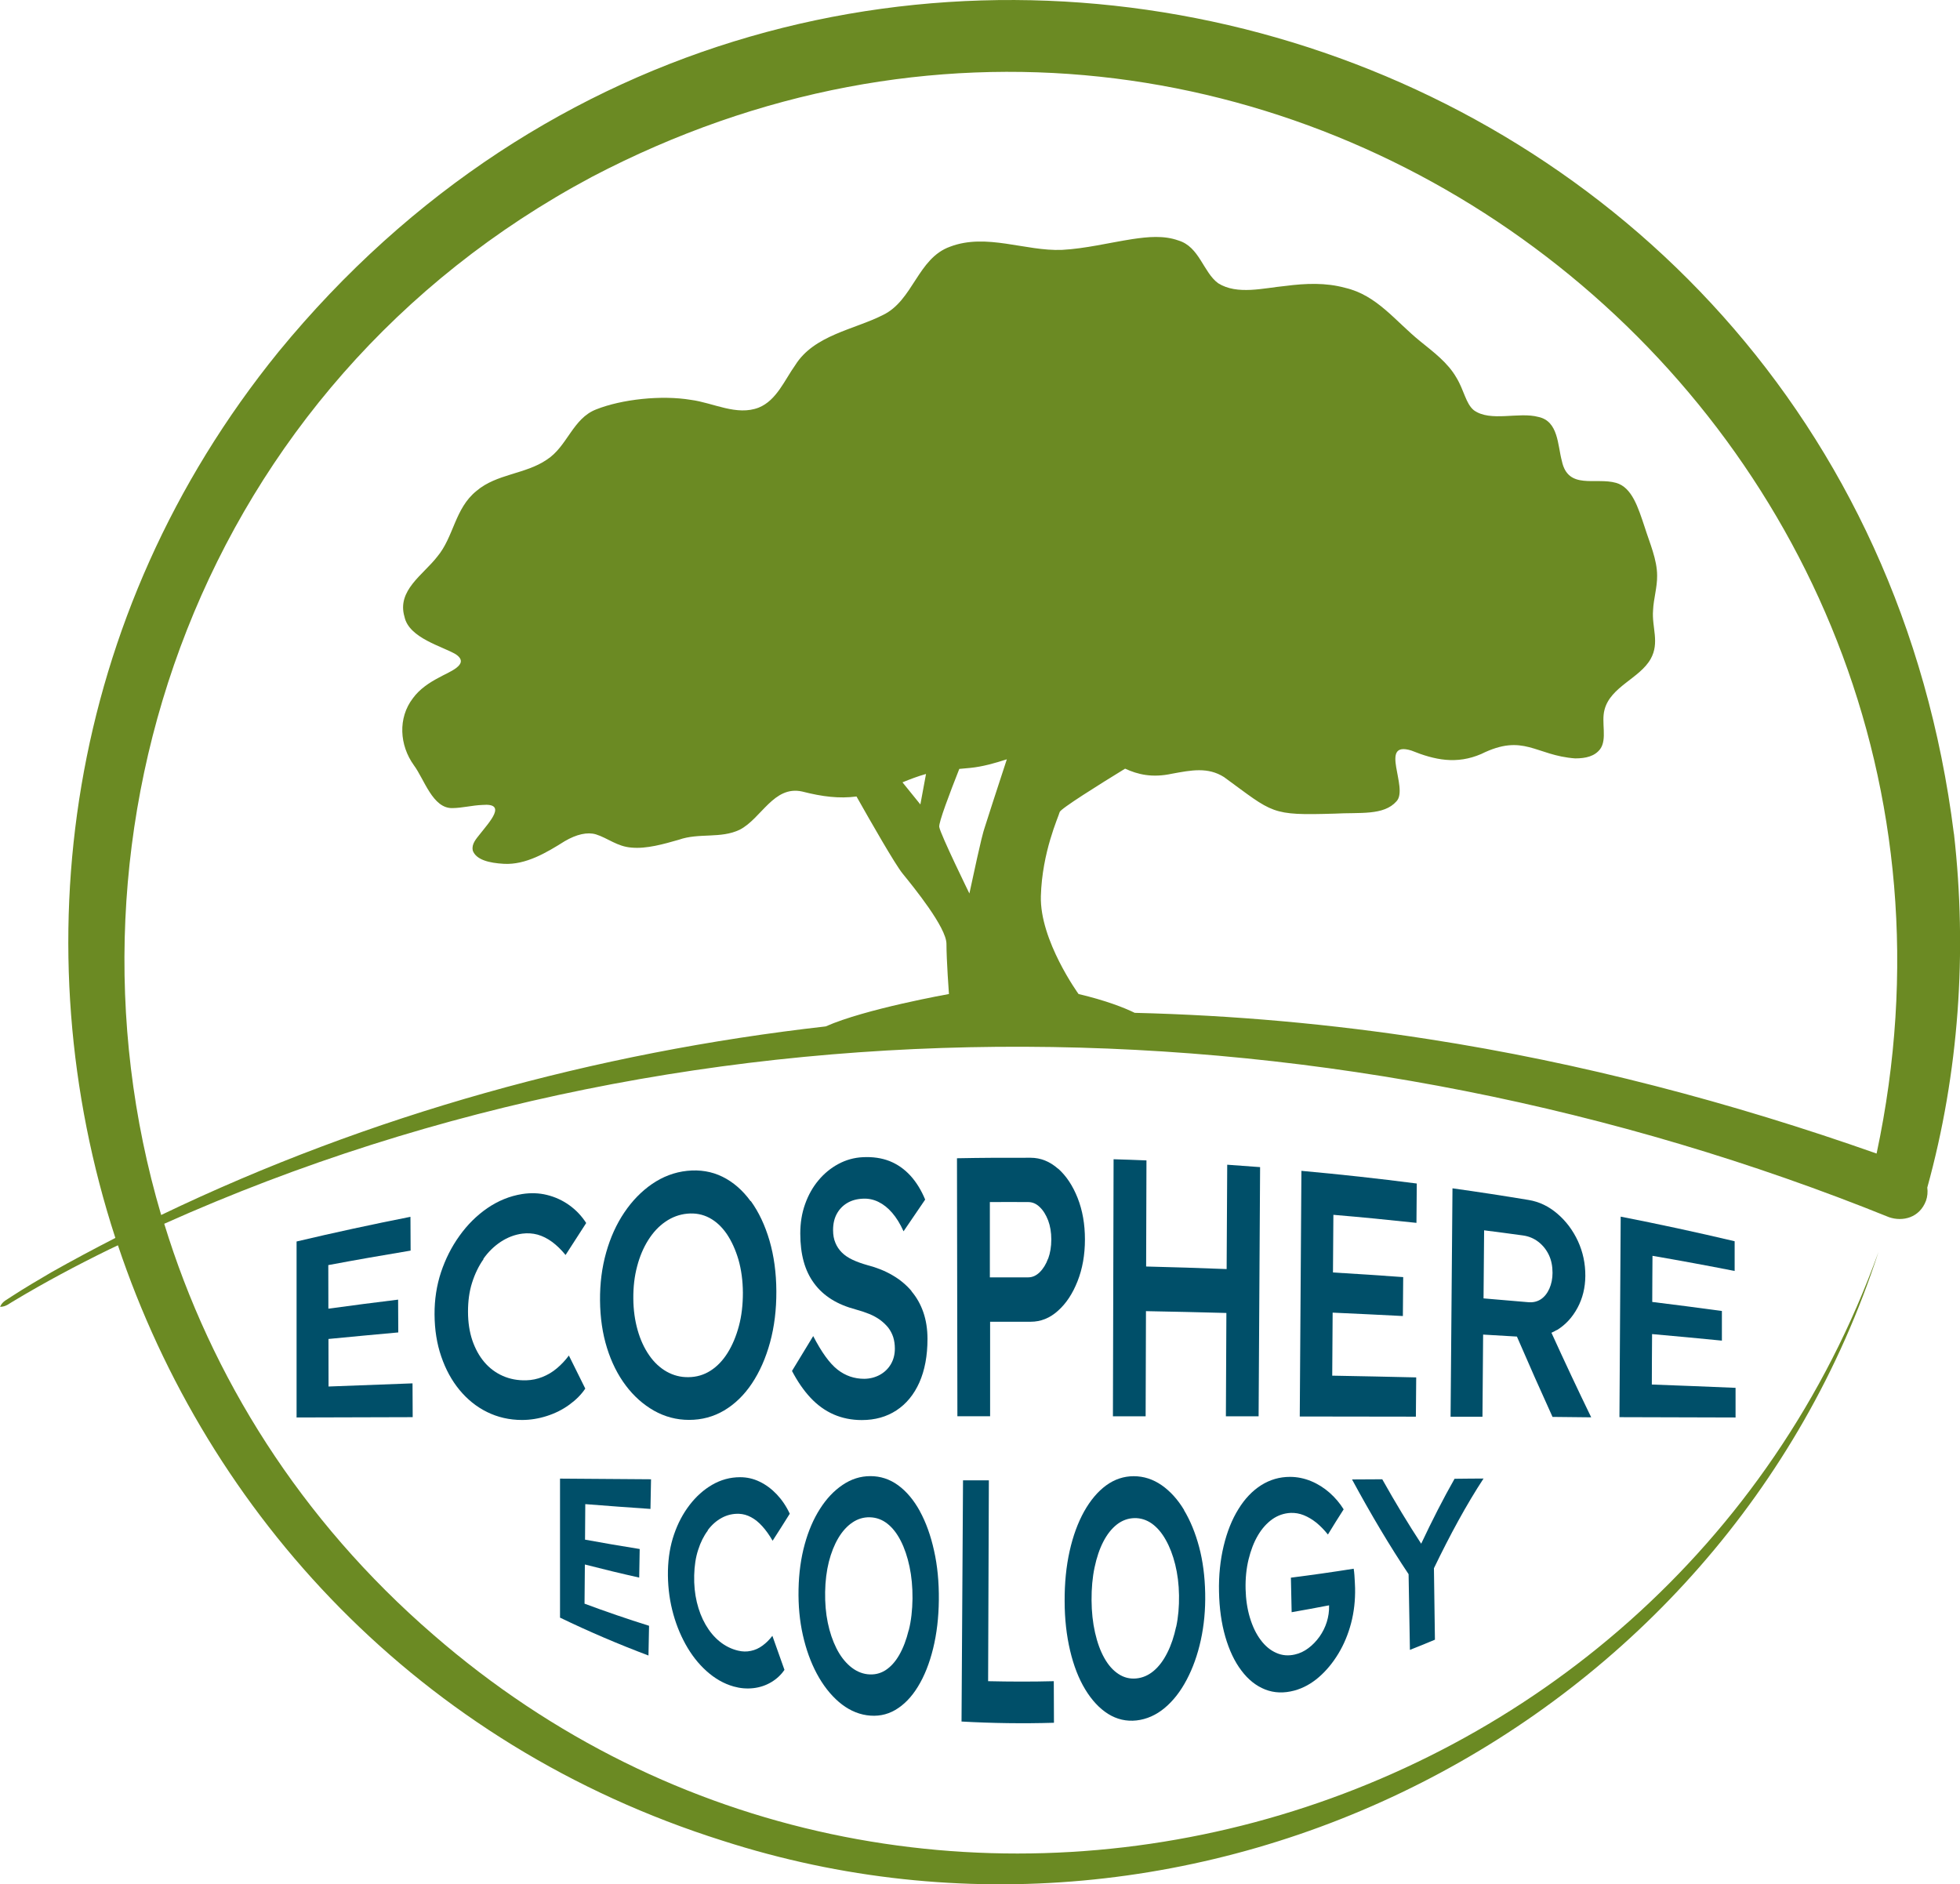
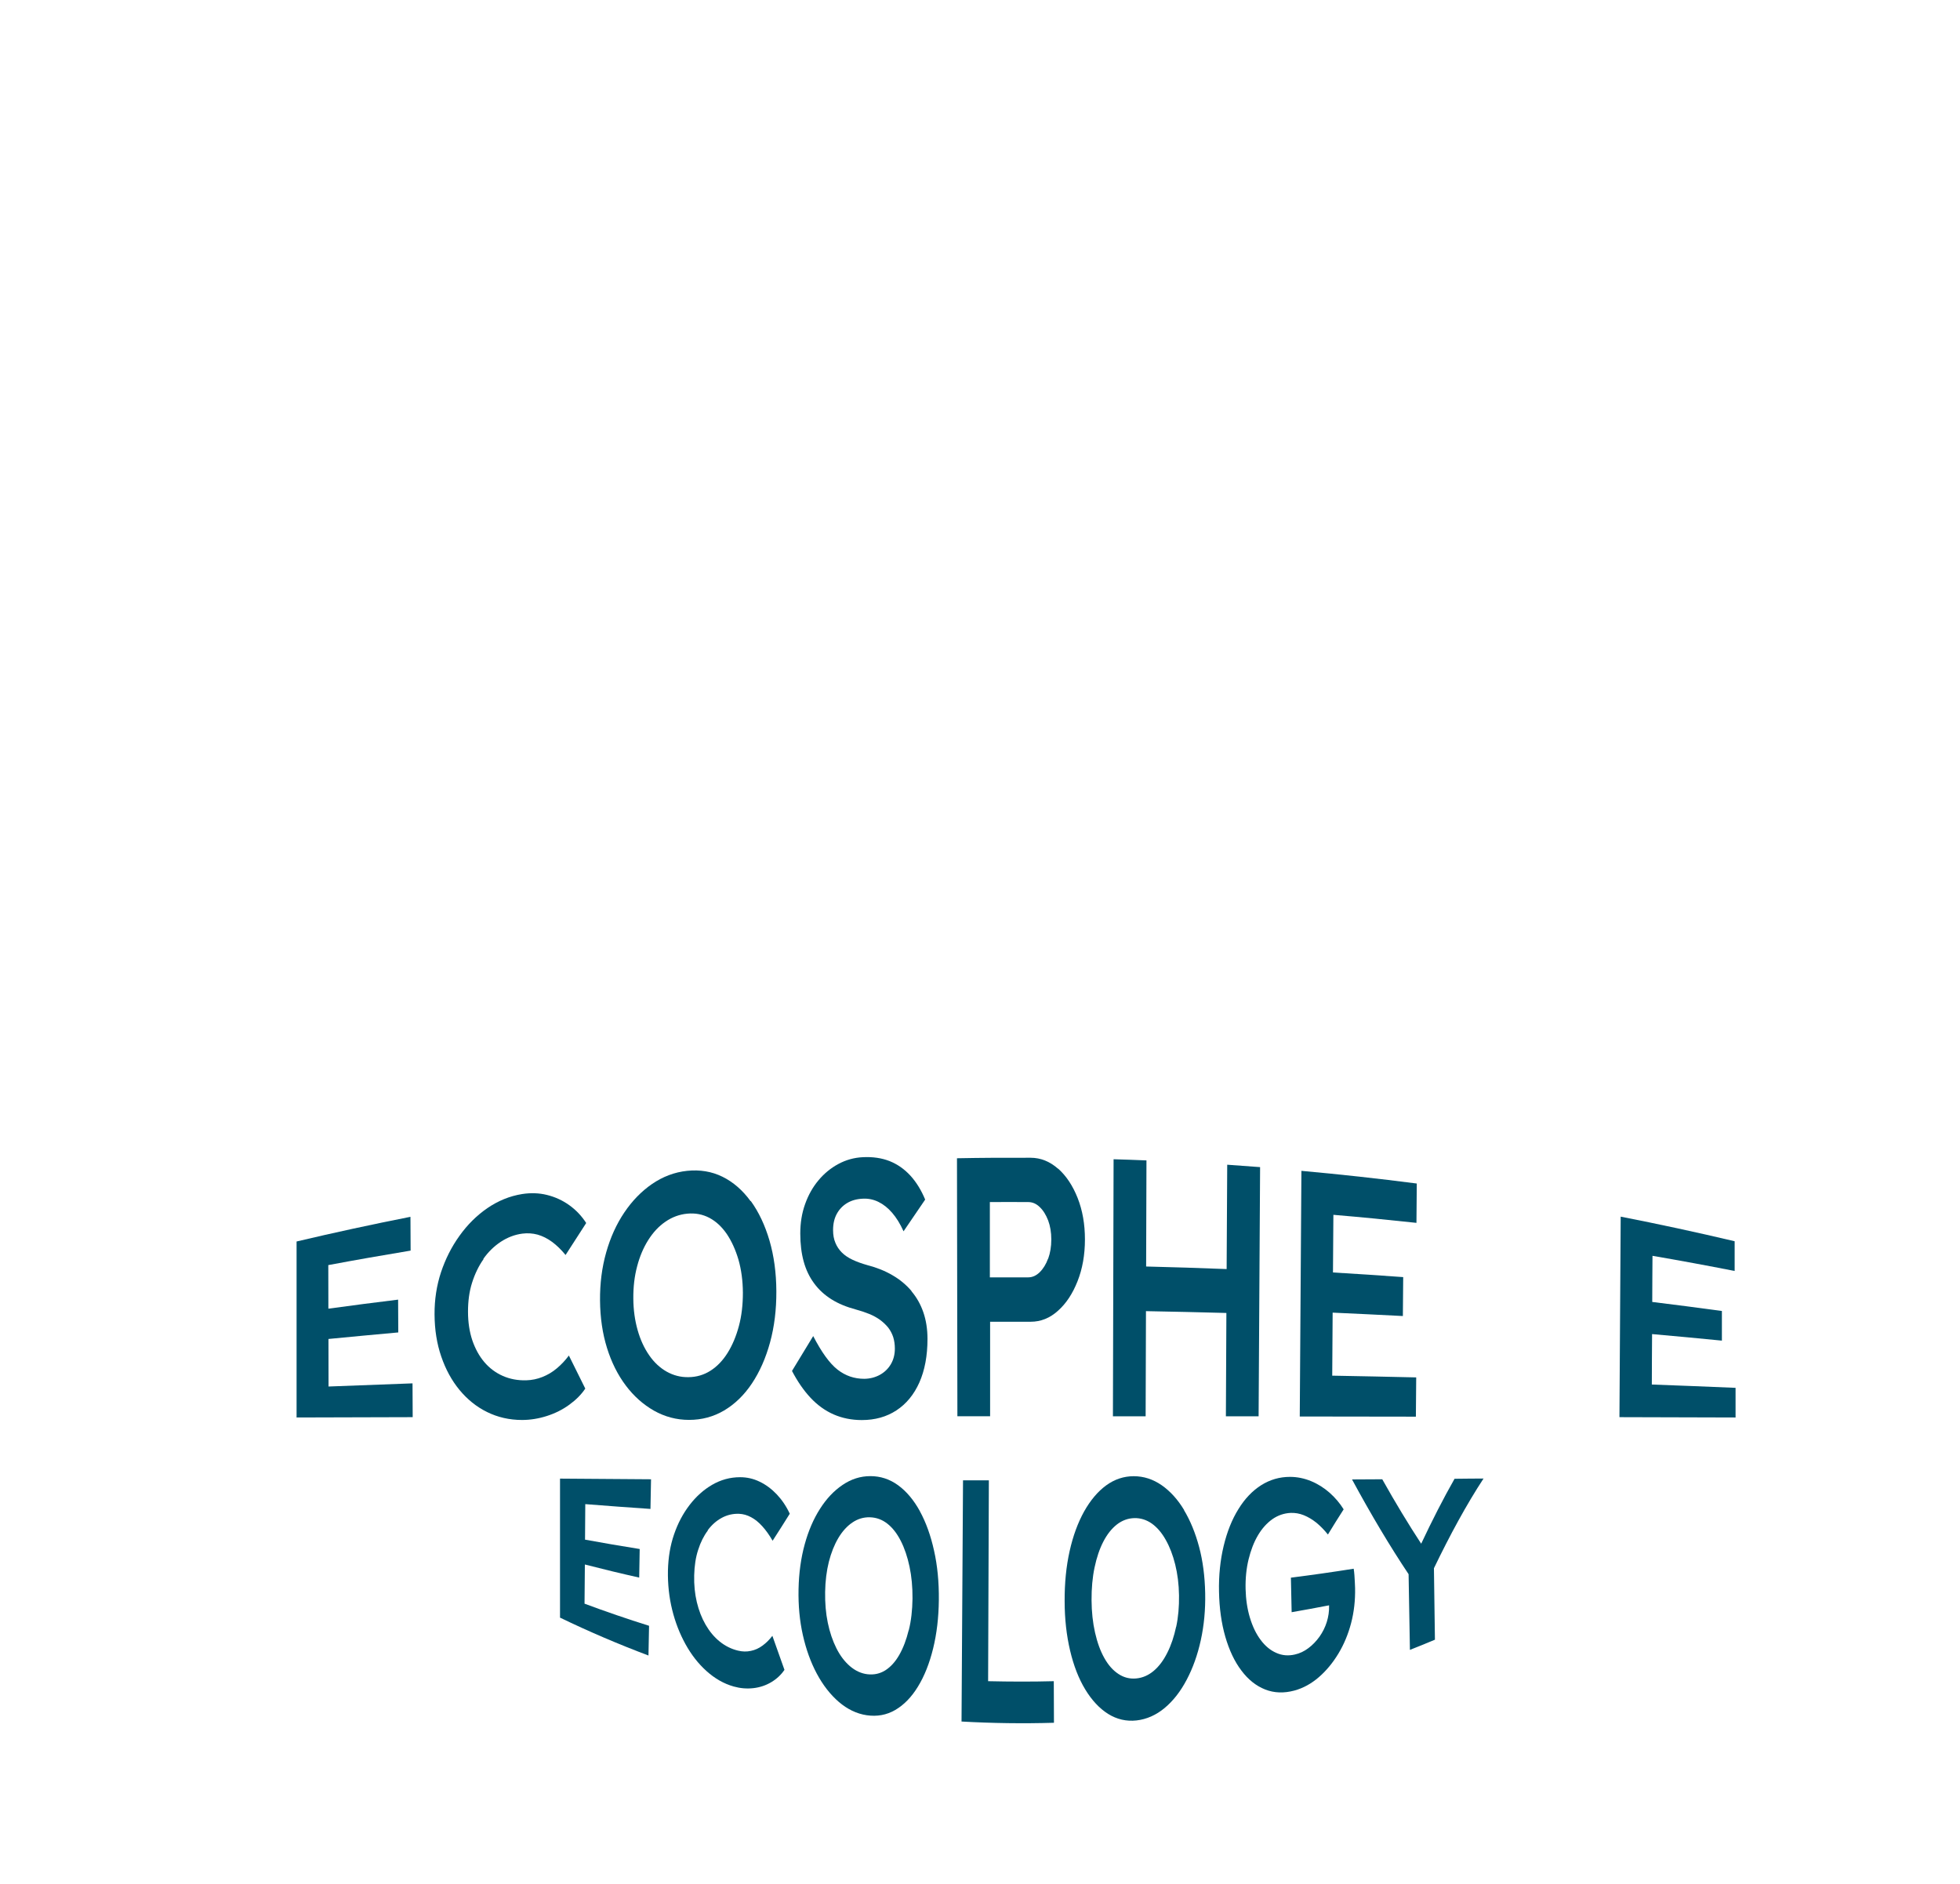
<svg xmlns="http://www.w3.org/2000/svg" id="Layer_1" version="1.1" viewBox="0 0 236.66 227.52">
  <defs>
    <style>
      .st0 {
        fill: #6b8a23;
      }

      .st1 {
        fill: #004f69;
      }
    </style>
  </defs>
  <g>
    <path class="st1" d="M39.67,167.41c0-1.91,0-3.83-.01-5.74,2.81-.27,5.62-.54,8.43-.79,0-1.32-.01-2.64-.02-3.96-2.81.34-5.61.71-8.42,1.09,0-1.75,0-3.51-.01-5.26,3.31-.62,6.62-1.2,9.94-1.75,0-1.36-.02-2.72-.02-4.08-4.6.91-9.18,1.9-13.75,2.98v21.25c4.67-.02,9.35-.03,14.02-.04,0-1.36-.02-2.72-.02-4.08-3.37.12-6.75.25-10.12.38Z" />
    <path class="st1" d="M58.36,152c.59-.84,1.29-1.52,2.1-2.06.81-.53,1.68-.87,2.61-.99.63-.08,1.24-.04,1.84.12.6.17,1.18.46,1.74.87.56.41,1.11.94,1.64,1.59.83-1.27,1.66-2.56,2.49-3.86-.55-.86-1.24-1.58-2.05-2.16-.81-.58-1.71-.99-2.68-1.23-.97-.24-1.97-.27-3-.11-1.51.24-2.91.82-4.2,1.7-1.28.88-2.41,2-3.36,3.33-.96,1.33-1.7,2.8-2.24,4.41-.53,1.61-.79,3.3-.78,5.09.01,1.86.28,3.55.81,5.09.53,1.55,1.26,2.89,2.2,4.03.94,1.14,2.05,2.04,3.33,2.67,1.28.63,2.69.96,4.23.96.99,0,1.99-.16,2.99-.48,1-.32,1.9-.77,2.71-1.36.8-.58,1.45-1.23,1.93-1.95-.66-1.34-1.32-2.67-1.98-3.99-.44.59-.93,1.11-1.46,1.55-.53.45-1.11.79-1.74,1.04-.63.25-1.27.38-1.94.4-1.03.03-1.98-.15-2.84-.53-.86-.38-1.61-.94-2.23-1.67-.62-.73-1.1-1.61-1.45-2.63-.34-1.02-.52-2.17-.52-3.46,0-1.26.15-2.42.49-3.49.34-1.07.8-2.03,1.39-2.86Z" />
    <path class="st1" d="M90.63,145.03c-.96-1.32-2.1-2.31-3.4-2.95-1.3-.64-2.73-.87-4.27-.71-1.52.16-2.93.7-4.22,1.58-1.29.89-2.41,2.04-3.36,3.45-.95,1.41-1.68,3.02-2.19,4.83-.51,1.81-.76,3.74-.74,5.81.02,2.07.3,3.97.84,5.71.54,1.74,1.3,3.25,2.27,4.54s2.11,2.3,3.41,3.04c1.3.73,2.71,1.11,4.23,1.11,1.54,0,2.95-.38,4.24-1.14,1.29-.77,2.41-1.85,3.35-3.26.94-1.41,1.67-3.06,2.19-4.96.52-1.9.77-3.96.76-6.17-.01-2.24-.29-4.28-.83-6.13-.54-1.84-1.29-3.43-2.25-4.76ZM89.22,160.1c-.33,1.23-.78,2.31-1.36,3.24-.58.93-1.27,1.65-2.07,2.16-.8.51-1.68.77-2.65.78-.95.02-1.83-.21-2.65-.67-.81-.46-1.52-1.12-2.11-1.98-.59-.85-1.06-1.86-1.39-3.03-.33-1.16-.51-2.43-.52-3.81-.01-1.41.14-2.7.46-3.89.31-1.19.76-2.25,1.34-3.17.58-.92,1.27-1.67,2.08-2.22.81-.56,1.69-.88,2.64-.97.97-.09,1.86.08,2.67.51.81.43,1.5,1.08,2.1,1.95.59.88,1.06,1.92,1.41,3.11.34,1.2.52,2.52.53,3.97,0,1.45-.15,2.79-.48,4.02Z" />
    <path class="st1" d="M110.06,155.88c-.63-.74-1.39-1.38-2.29-1.9-.9-.53-1.9-.93-3.02-1.22-.67-.19-1.27-.4-1.8-.65-.53-.25-.96-.54-1.3-.88-.34-.34-.6-.73-.78-1.17-.19-.44-.28-.96-.28-1.54,0-.76.15-1.41.45-1.96.3-.55.72-.99,1.26-1.31.54-.32,1.17-.49,1.91-.52.65-.03,1.27.1,1.86.39.59.29,1.14.72,1.65,1.31.51.59.97,1.33,1.38,2.24.87-1.28,1.74-2.55,2.61-3.83-.47-1.14-1.07-2.11-1.79-2.9-.73-.79-1.56-1.37-2.51-1.75-.95-.37-2.02-.53-3.22-.47-1.06.05-2.05.33-2.96.82-.91.49-1.72,1.15-2.4,1.97-.69.82-1.23,1.78-1.62,2.88-.39,1.09-.58,2.27-.58,3.54,0,1.27.14,2.4.41,3.38.27.99.69,1.87,1.26,2.64.57.78,1.28,1.42,2.11,1.94.83.52,1.81.92,2.93,1.22.59.16,1.13.34,1.62.54.49.2.92.44,1.31.72.39.29.71.6.98.93.26.34.46.72.6,1.14.13.42.2.89.2,1.39,0,.71-.16,1.33-.48,1.88-.32.55-.77.98-1.33,1.29-.57.31-1.19.47-1.88.48-1.2,0-2.27-.36-3.23-1.11-.96-.75-1.93-2.1-2.94-4.05-.85,1.41-1.71,2.81-2.56,4.21.66,1.26,1.4,2.34,2.23,3.23.83.89,1.77,1.57,2.8,2.02,1.03.45,2.17.68,3.4.68,1.6,0,2.99-.39,4.18-1.17,1.19-.78,2.12-1.91,2.77-3.37.65-1.47.98-3.22.98-5.26,0-1.18-.17-2.25-.5-3.21-.33-.96-.81-1.81-1.44-2.55Z" />
    <path class="st1" d="M127.75,141.11c-.99-.87-2.09-1.32-3.31-1.32-2.96-.01-5.93,0-8.89.06.02,10.38.03,20.77.05,31.15,1.32,0,2.63,0,3.95,0,0-3.8,0-7.61,0-11.41,1.63,0,3.27,0,4.9,0,1.22,0,2.32-.44,3.3-1.33.99-.88,1.77-2.07,2.36-3.57.59-1.49.89-3.17.89-5.04,0-1.84-.29-3.5-.88-5-.59-1.49-1.38-2.68-2.36-3.55ZM126.55,151.97c-.25.68-.59,1.23-1.01,1.64-.42.41-.88.62-1.39.62-1.54,0-3.09,0-4.63,0,0-3.03,0-6.06,0-9.09,1.55-.01,3.09-.01,4.64,0,.51,0,.97.2,1.39.61.42.4.75.94,1.01,1.61.25.67.38,1.44.38,2.3,0,.86-.13,1.63-.38,2.32Z" />
    <path class="st1" d="M148.11,153.23c-3.24-.13-6.48-.23-9.72-.31.01-4.27.03-8.54.04-12.81-1.32-.06-2.65-.1-3.97-.14-.03,10.35-.05,20.69-.08,31.04,1.32,0,2.63,0,3.95,0,.01-4.23.03-8.46.04-12.7,3.24.06,6.47.13,9.71.22-.02,4.16-.04,8.32-.06,12.48,1.32,0,2.63,0,3.95,0,.06-10.03.12-20.06.18-30.09-1.32-.1-2.64-.2-3.97-.29-.02,4.2-.04,8.39-.07,12.59Z" />
    <path class="st1" d="M156.94,171.03c4.67,0,9.35.01,14.02.02.01-1.58.03-3.16.04-4.74-3.38-.08-6.76-.15-10.14-.21.02-2.54.04-5.07.05-7.61,2.83.13,5.65.26,8.48.41.01-1.57.02-3.13.04-4.7-2.82-.21-5.65-.39-8.48-.56.02-2.32.03-4.64.05-6.96,3.35.28,6.69.61,10.03.97.01-1.58.03-3.16.04-4.75-4.64-.6-9.28-1.11-13.93-1.53-.07,9.89-.13,19.78-.2,29.67Z" />
-     <path class="st1" d="M187.97,160.61c1.05-.64,1.88-1.54,2.5-2.69.62-1.15.94-2.43.95-3.86.01-1.5-.29-2.89-.89-4.2-.61-1.31-1.43-2.41-2.47-3.3-1.04-.9-2.2-1.46-3.47-1.67-3.07-.51-6.13-.98-9.21-1.41-.08,9.19-.15,18.39-.23,27.58,1.28,0,2.57,0,3.85,0,.03-3.31.05-6.62.08-9.92,1.36.08,2.72.16,4.08.24,1.43,3.31,2.87,6.56,4.3,9.7,1.56.02,3.12.03,4.67.05-1.6-3.29-3.2-6.7-4.8-10.21.21-.1.41-.19.61-.32ZM179.19,148.55c1.57.2,3.13.4,4.7.62.71.1,1.33.36,1.87.78.54.42.96.95,1.26,1.58.3.63.44,1.35.44,2.15,0,.71-.13,1.34-.38,1.91-.25.56-.59.99-1.02,1.28-.44.29-.95.41-1.53.36-1.8-.16-3.6-.31-5.4-.46.02-2.74.05-5.48.07-8.22Z" />
    <path class="st1" d="M199.45,167.16c0-2.03.02-4.06.03-6.08,2.81.25,5.62.51,8.43.79,0-1.19,0-2.39,0-3.58-2.8-.39-5.61-.74-8.41-1.09,0-1.86.02-3.71.03-5.57,3.31.57,6.62,1.18,9.92,1.83,0-1.2,0-2.39,0-3.59-4.57-1.08-9.16-2.07-13.76-2.97-.05,8.07-.1,16.14-.15,24.21,4.67.01,9.35.03,14.02.04v-3.58c-3.37-.14-6.74-.28-10.12-.4Z" />
  </g>
  <g>
    <path class="st1" d="M67.63,195.32c3.5,1.69,7.06,3.21,10.67,4.57.02-1.2.05-2.39.07-3.59-2.62-.82-5.21-1.71-7.79-2.67.01-1.58.03-3.15.04-4.73,2.18.56,4.36,1.09,6.56,1.58.02-1.15.04-2.3.06-3.45-2.21-.35-4.4-.73-6.6-1.13.01-1.43.02-2.86.03-4.29,2.62.21,5.24.4,7.87.58.02-1.19.05-2.39.07-3.58-3.66-.02-7.32-.05-10.99-.08v16.8Z" />
    <path class="st1" d="M85.45,184.77c.49-.66,1.06-1.16,1.71-1.51.66-.35,1.35-.51,2.09-.48.49.02.98.16,1.44.41.47.25.92.61,1.35,1.09.43.47.85,1.06,1.25,1.75.69-1.07,1.38-2.15,2.07-3.26-.41-.89-.94-1.67-1.56-2.33-.63-.66-1.32-1.18-2.08-1.54-.76-.37-1.55-.54-2.36-.54-1.2,0-2.32.31-3.36.91-1.04.6-1.95,1.42-2.74,2.45-.79,1.03-1.41,2.2-1.87,3.54-.46,1.33-.7,2.78-.74,4.37-.03,1.66.14,3.22.51,4.73.37,1.51.91,2.89,1.61,4.16.7,1.27,1.55,2.36,2.53,3.24.99.89,2.08,1.53,3.29,1.87.78.22,1.57.29,2.37.2.8-.09,1.53-.34,2.18-.73.65-.39,1.18-.89,1.58-1.48-.49-1.39-.98-2.76-1.46-4.11-.36.48-.76.87-1.2,1.19-.43.32-.9.53-1.4.63-.5.11-1.01.1-1.54-.03-.81-.19-1.55-.56-2.22-1.1-.67-.54-1.23-1.22-1.7-2.03-.47-.81-.82-1.72-1.06-2.72-.24-1.01-.35-2.08-.32-3.25.03-1.14.18-2.16.48-3.07.29-.91.68-1.69,1.17-2.34Z" />
    <path class="st1" d="M111.07,182.46c-.74-1.35-1.62-2.39-2.63-3.13-1.02-.74-2.13-1.1-3.35-1.1-1.2,0-2.32.36-3.35,1.06-1.04.7-1.95,1.66-2.73,2.89-.78,1.22-1.4,2.65-1.85,4.3-.45,1.64-.7,3.44-.74,5.4-.04,1.97.13,3.8.52,5.54.39,1.73.95,3.29,1.69,4.67.74,1.38,1.63,2.52,2.65,3.4,1.03.88,2.15,1.43,3.37,1.61,1.24.18,2.39-.02,3.44-.63,1.05-.61,1.97-1.55,2.75-2.83.78-1.27,1.39-2.81,1.83-4.6.44-1.79.67-3.75.69-5.87.02-2.15-.17-4.14-.58-5.95-.4-1.81-.97-3.4-1.71-4.75ZM109.72,196.83c-.28,1.15-.66,2.15-1.14,2.99-.48.84-1.05,1.46-1.7,1.87-.65.4-1.36.55-2.14.46-.76-.09-1.47-.42-2.11-.97-.64-.55-1.19-1.27-1.64-2.17-.45-.9-.8-1.92-1.04-3.08-.24-1.16-.34-2.39-.32-3.71.02-1.34.18-2.56.45-3.65.28-1.09.66-2.05,1.14-2.86.48-.81,1.05-1.44,1.7-1.88.65-.44,1.35-.65,2.11-.63.77.02,1.47.27,2.1.76.63.49,1.17,1.18,1.63,2.08.46.9.81,1.94,1.06,3.12.25,1.18.37,2.47.36,3.86-.02,1.39-.16,2.67-.45,3.82Z" />
    <path class="st1" d="M119.31,202.99c.03-8.08.06-16.17.09-24.25-1.04,0-2.08,0-3.12,0-.06,9.71-.12,19.42-.18,29.12,3.72.21,7.44.26,11.16.15,0-1.67-.01-3.35-.02-5.02-2.64.07-5.28.06-7.92,0Z" />
-     <path class="st1" d="M142.98,182.33c-.77-1.28-1.68-2.28-2.71-3-1.04-.72-2.16-1.09-3.38-1.09-1.2,0-2.31.37-3.33,1.11-1.02.75-1.9,1.8-2.66,3.15-.75,1.35-1.34,2.95-1.75,4.79-.41,1.84-.61,3.85-.6,6.02,0,2.17.23,4.17.66,5.99.43,1.82,1.04,3.39,1.83,4.69.79,1.3,1.71,2.29,2.76,2.95,1.06.66,2.2.92,3.42.79,1.24-.14,2.38-.65,3.41-1.51,1.03-.86,1.92-2,2.66-3.41.74-1.4,1.31-2.99,1.7-4.77.39-1.78.57-3.66.53-5.67-.04-2.03-.28-3.89-.73-5.58-.45-1.69-1.06-3.18-1.83-4.46ZM142.01,196.42c-.25,1.17-.6,2.22-1.06,3.13-.46.92-1,1.65-1.64,2.19-.64.54-1.35.85-2.13.92-.77.07-1.48-.11-2.13-.54-.66-.43-1.23-1.07-1.71-1.93-.48-.85-.85-1.88-1.12-3.07-.27-1.19-.41-2.49-.42-3.9-.01-1.44.11-2.76.36-3.95.25-1.19.6-2.24,1.06-3.13.46-.89,1.01-1.58,1.65-2.08.64-.49,1.33-.74,2.09-.76.77-.02,1.48.21,2.12.66.64.46,1.2,1.11,1.68,1.97.48.85.86,1.84,1.14,2.97.28,1.13.44,2.37.46,3.73.02,1.35-.09,2.62-.34,3.79Z" />
+     <path class="st1" d="M142.98,182.33c-.77-1.28-1.68-2.28-2.71-3-1.04-.72-2.16-1.09-3.38-1.09-1.2,0-2.31.37-3.33,1.11-1.02.75-1.9,1.8-2.66,3.15-.75,1.35-1.34,2.95-1.75,4.79-.41,1.84-.61,3.85-.6,6.02,0,2.17.23,4.17.66,5.99.43,1.82,1.04,3.39,1.83,4.69.79,1.3,1.71,2.29,2.76,2.95,1.06.66,2.2.92,3.42.79,1.24-.14,2.38-.65,3.41-1.51,1.03-.86,1.92-2,2.66-3.41.74-1.4,1.31-2.99,1.7-4.77.39-1.78.57-3.66.53-5.67-.04-2.03-.28-3.89-.73-5.58-.45-1.69-1.06-3.18-1.83-4.46M142.01,196.42c-.25,1.17-.6,2.22-1.06,3.13-.46.92-1,1.65-1.64,2.19-.64.54-1.35.85-2.13.92-.77.07-1.48-.11-2.13-.54-.66-.43-1.23-1.07-1.71-1.93-.48-.85-.85-1.88-1.12-3.07-.27-1.19-.41-2.49-.42-3.9-.01-1.44.11-2.76.36-3.95.25-1.19.6-2.24,1.06-3.13.46-.89,1.01-1.58,1.65-2.08.64-.49,1.33-.74,2.09-.76.77-.02,1.48.21,2.12.66.64.46,1.2,1.11,1.68,1.97.48.85.86,1.84,1.14,2.97.28,1.13.44,2.37.46,3.73.02,1.35-.09,2.62-.34,3.79Z" />
    <path class="st1" d="M163.54,190.2c-.02-.29-.05-.55-.09-.79-2.52.4-5.05.76-7.58,1.08.03,1.39.06,2.78.09,4.17,1.51-.26,3.02-.54,4.52-.83,0,.01,0,.03,0,.04.02.68-.08,1.34-.28,1.98-.2.64-.5,1.23-.88,1.77-.39.54-.83,1-1.34,1.38-.5.38-1.05.64-1.64.77-.78.18-1.53.12-2.24-.2-.71-.31-1.34-.83-1.88-1.56-.55-.73-.98-1.63-1.3-2.69-.32-1.06-.49-2.22-.52-3.45-.03-1.29.09-2.48.36-3.59.27-1.1.64-2.07,1.13-2.9.49-.83,1.07-1.47,1.74-1.95.67-.47,1.41-.72,2.21-.76.54-.02,1.07.07,1.59.28.52.21,1.02.51,1.5.89.48.39.95.87,1.41,1.44.63-1.03,1.26-2.05,1.9-3.04-.45-.73-1.01-1.39-1.68-1.99-.67-.59-1.42-1.07-2.24-1.41-.82-.34-1.68-.52-2.56-.52-1.25,0-2.4.33-3.47,1-1.07.68-1.99,1.64-2.76,2.9-.78,1.25-1.37,2.74-1.78,4.45-.41,1.71-.6,3.56-.56,5.52.04,1.99.29,3.8.76,5.43.47,1.62,1.11,2.99,1.94,4.08.82,1.1,1.78,1.86,2.87,2.29,1.09.43,2.27.47,3.53.13,1.07-.29,2.06-.84,2.96-1.62.9-.78,1.69-1.74,2.36-2.85.67-1.11,1.18-2.34,1.53-3.67.35-1.34.51-2.74.48-4.25,0-.2-.01-.43-.03-.7-.01-.27-.03-.55-.05-.84Z" />
    <path class="st1" d="M179.13,178.52c-1.17,0-2.33.02-3.5.03-1.36,2.39-2.7,5.02-4.03,7.84-1.55-2.37-3.12-4.96-4.7-7.78-1.22,0-2.43.01-3.65.02,2.3,4.25,4.59,8.09,6.83,11.44.05,3.05.11,6.09.16,9.14,1.01-.4,2.02-.81,3.02-1.23-.04-2.88-.08-5.75-.12-8.63,1.96-4.06,3.94-7.7,5.99-10.83Z" />
  </g>
-   <path class="st0" d="M235.92,100.66C223.33.16,97.81-35.77,33.63,42.48,7.8,74.32,2.57,114.59,13.93,149.47c-2.61,1.34-5.2,2.72-7.75,4.16-1.56.92-3.24,1.9-4.77,2.9-.5.37-1.12.56-1.4,1.26.75,0,1.17-.46,1.72-.75,3.7-2.22,7.53-4.26,11.41-6.16.36-.18.74-.34,1.1-.52,10.91,32.57,36.33,60.32,73.01,71.89,57.57,18.55,120.91-13.52,139.57-71.09-25.9,71.78-116.73,96.43-174.49,46.23-16.08-13.9-26.84-31.18-32.5-49.63,65.38-29.29,142.29-27.44,208.27-.79,0,0,0,0,0,0,1.65.56,3.67.07,4.45-1.98.19-.53.23-1.08.16-1.6,3.82-13.83,4.84-28.43,3.22-42.73ZM115.83,92.84c.44-.04.87-.08,1.31-.12,1.51-.15,2.97-.57,4.43-1.04-1.17,3.57-2.46,7.53-2.7,8.32-.15.51-.25.55-1.82,7.88,0,0-3.49-7.12-3.64-8.03-.09-.53,1.28-4.12,2.42-7.01ZM137.03,122.3c-1.31-.64-3.47-1.49-6.8-2.28,0,0-4.7-6.48-4.55-11.82.15-5.34,2.12-9.55,2.27-10.15.1-.4,4.75-3.31,7.9-5.24,1.53.7,3.25,1.13,5.66.61,2.34-.43,4.34-.83,6.29.41,6.01,4.38,5.57,4.64,13.34,4.41,3.06-.17,5.94.26,7.48-1.49,1.51-1.6-2.21-7.36,1.79-6.13,2.84,1.15,5.46,1.7,8.44.42,5.15-2.55,6.53.18,11.34.53,1.31,0,2.36-.26,3.02-1.12.88-1.21.11-3.24.53-4.76.72-2.78,4.25-3.78,5.57-6.13,1.11-1.98.12-3.82.29-5.88.06-1.38.51-2.78.49-4.18,0-1.93-.89-3.92-1.5-5.85-.8-2.4-1.54-4.81-3.46-5.35-2.48-.7-5.79.89-6.54-2.63-.52-1.91-.41-4.82-2.84-5.33-2.37-.64-5.77.64-7.78-.8-.99-.8-1.17-2.39-2.12-3.95-1.03-1.8-2.77-3.09-4.36-4.38-3.01-2.43-5.22-5.57-9.08-6.46-2.34-.64-4.75-.54-7.16-.23-2.67.25-5.85,1.13-8.16-.32-1.8-1.31-2.26-4.4-4.79-5.16-1.77-.64-3.69-.45-5.58-.17-2.82.44-5.65,1.15-8.49,1.3-4.42.18-9.12-2.05-13.5-.39-3.94,1.4-4.45,6.49-8.13,8.26-3.44,1.75-8.31,2.41-10.58,6.05-1.28,1.79-2.25,4.25-4.4,5.12-2.66,1.04-5.5-.58-8.19-.93-3.59-.6-8.37-.07-11.44,1.15-2.85,1.1-3.48,4.48-5.98,6.08-2.56,1.75-6.06,1.7-8.47,3.76-2.64,2.12-2.73,5.55-4.76,7.96-1.69,2.18-4.88,4.06-3.94,7.24.54,2.59,4.61,3.57,6.21,4.54,1.8,1.23-.95,2.16-2.05,2.8-1.18.62-2.34,1.39-3.14,2.49-1.84,2.39-1.62,5.69.11,8.09,1.27,1.71,2.27,5.23,4.65,5.18,1.19-.01,2.43-.34,3.62-.38,3.03-.26.89,2.02-.29,3.52-.45.57-1.02,1.19-.87,1.94v.04c.41,1.13,1.98,1.51,3.77,1.61,2.64.14,5.14-1.35,7.33-2.73,1.45-.85,2.75-1.13,3.77-.83,1.44.45,2.58,1.48,4.31,1.6,1.79.17,3.87-.42,5.71-.95,2.44-.86,5.04-.1,7.35-1.21,2.62-1.35,4.1-5.37,7.54-4.61,2.46.63,4.48.87,6.56.6,1.76,3.12,4.64,8.16,5.56,9.3,1.36,1.67,5.3,6.52,5.3,8.49s.3,6.06.3,6.06c0,0-10.1,1.79-14.88,3.91-27.79,3.15-55.05,10.67-80.24,22.77-13.75-46.51,4.72-100.11,52-125.34,81.61-42.77,174.05,29.15,155.13,117.92-17.59-6.2-35.68-10.96-54.09-13.81-11.73-1.83-23.6-2.89-35.51-3.18ZM111.81,93.46l-.68,3.67-2.16-2.67c.93-.38,1.87-.74,2.84-1.01Z" />
</svg>